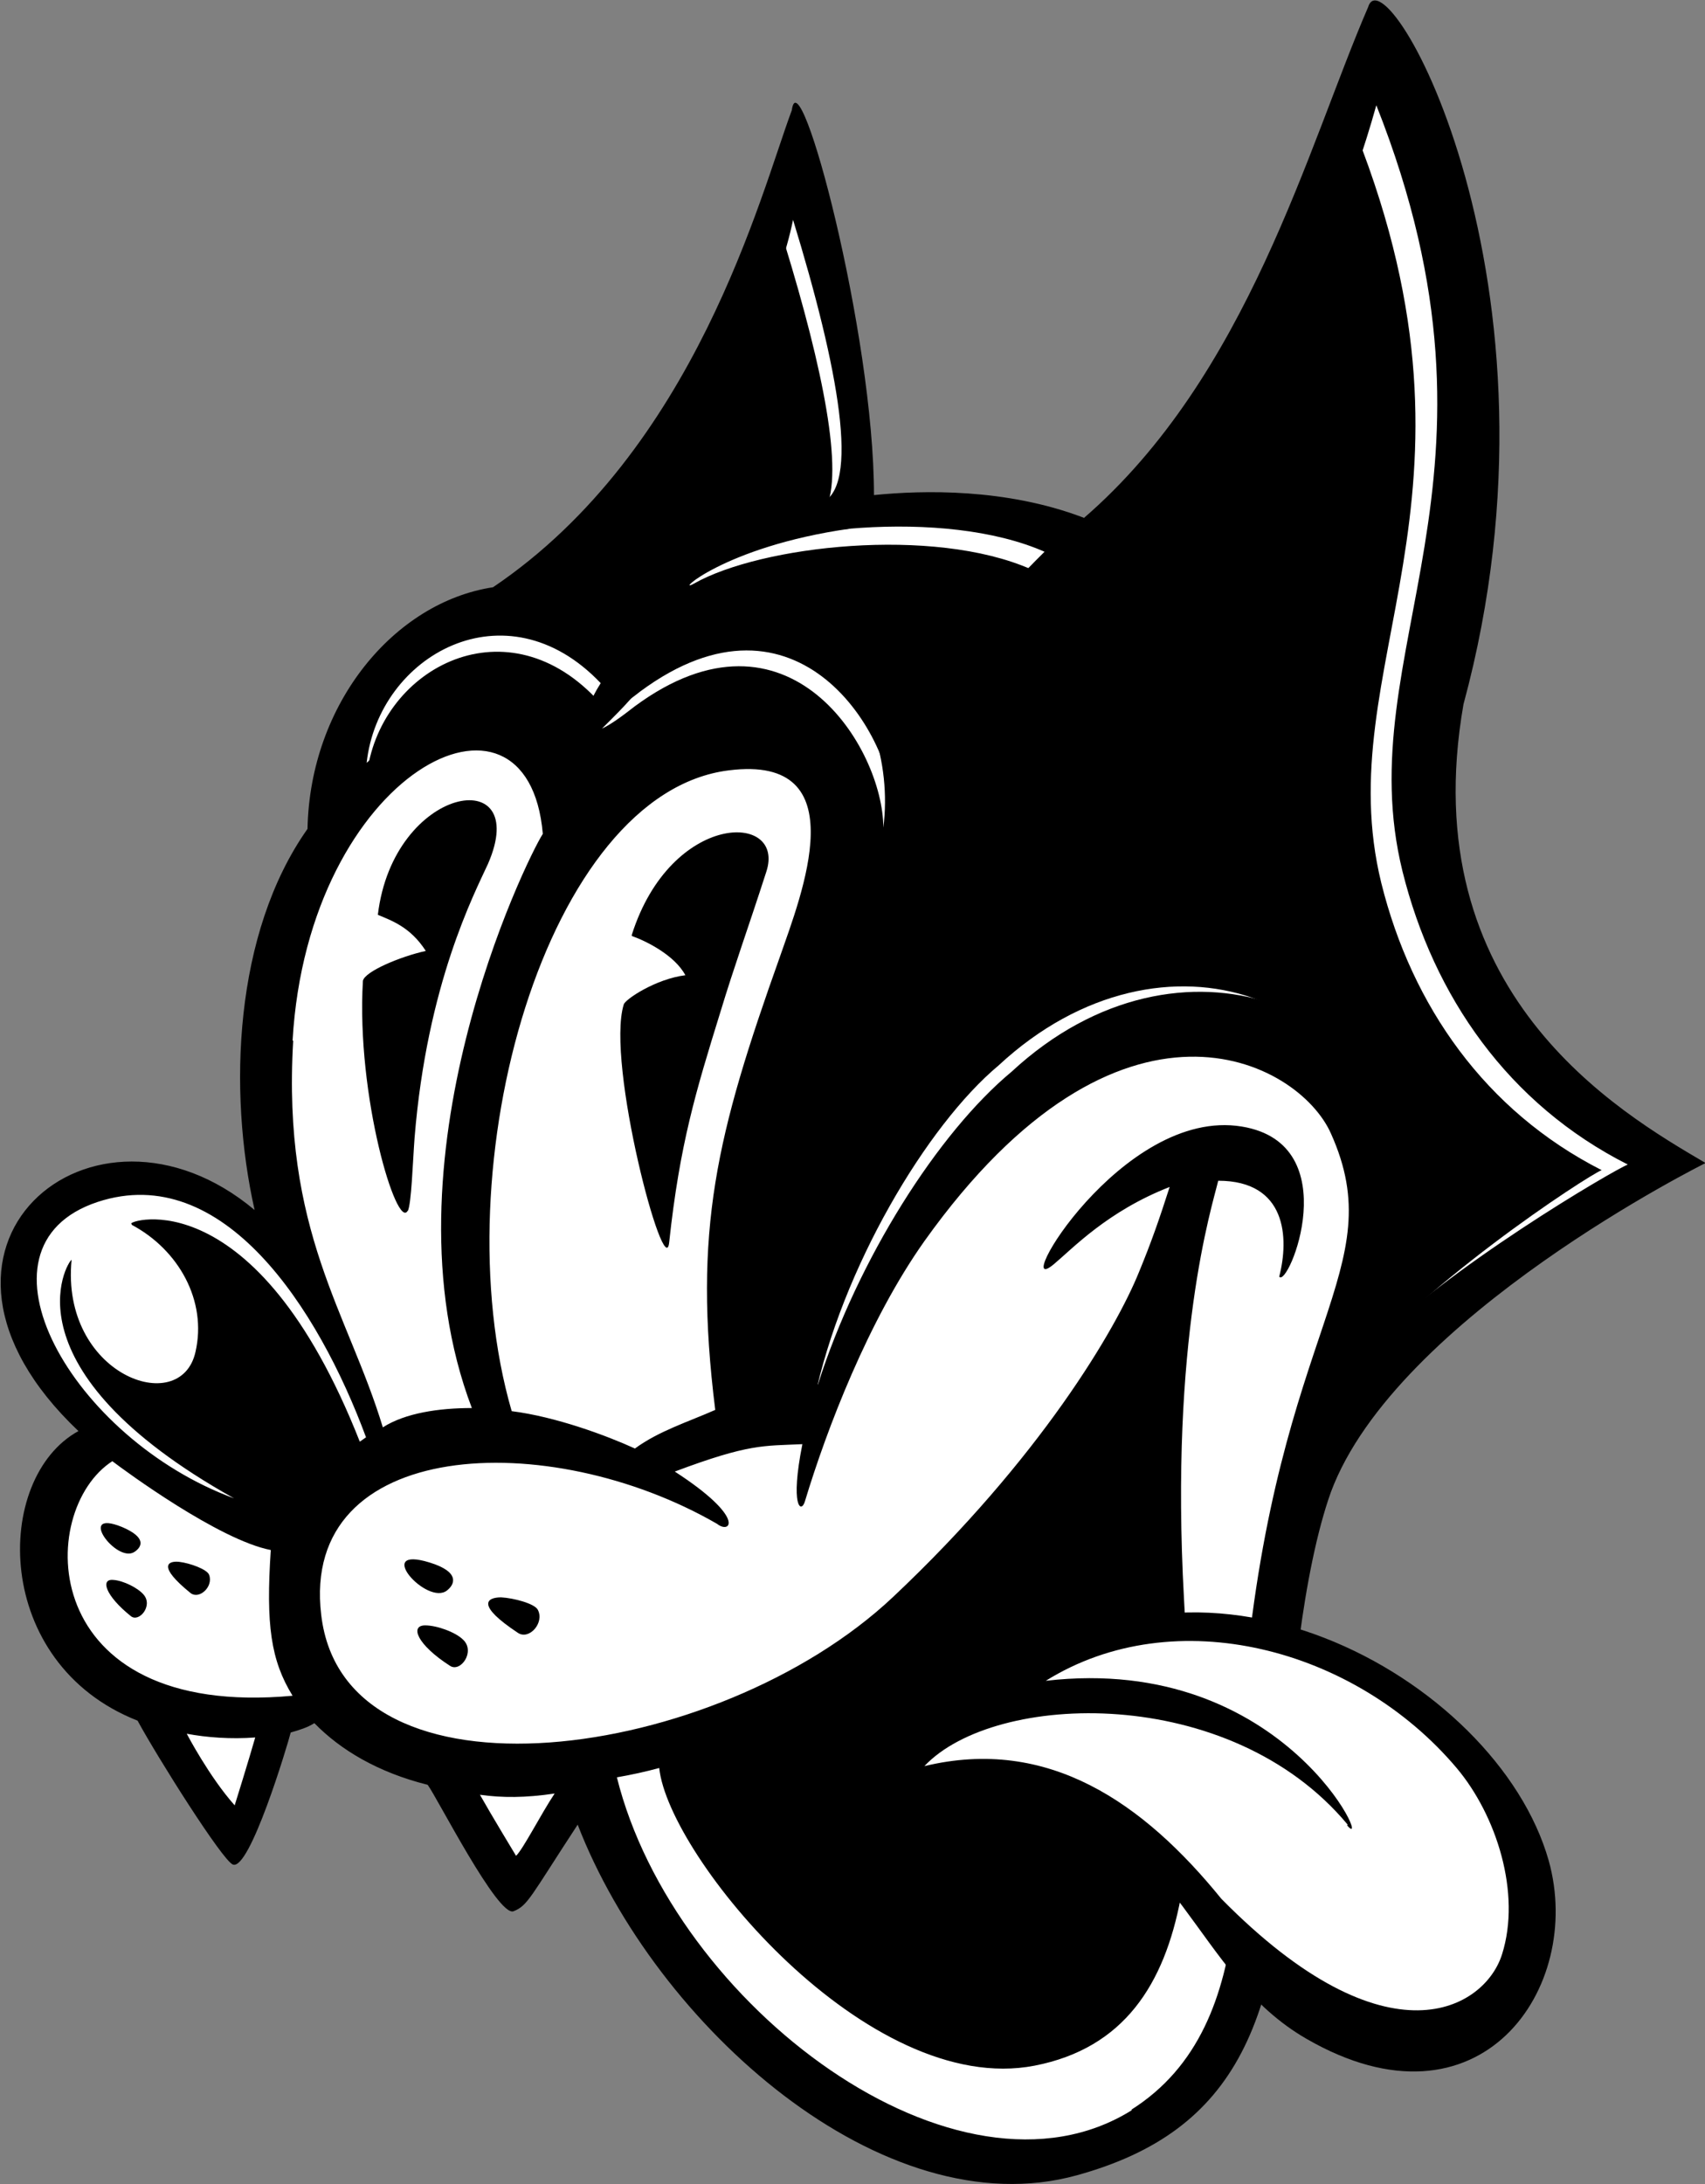
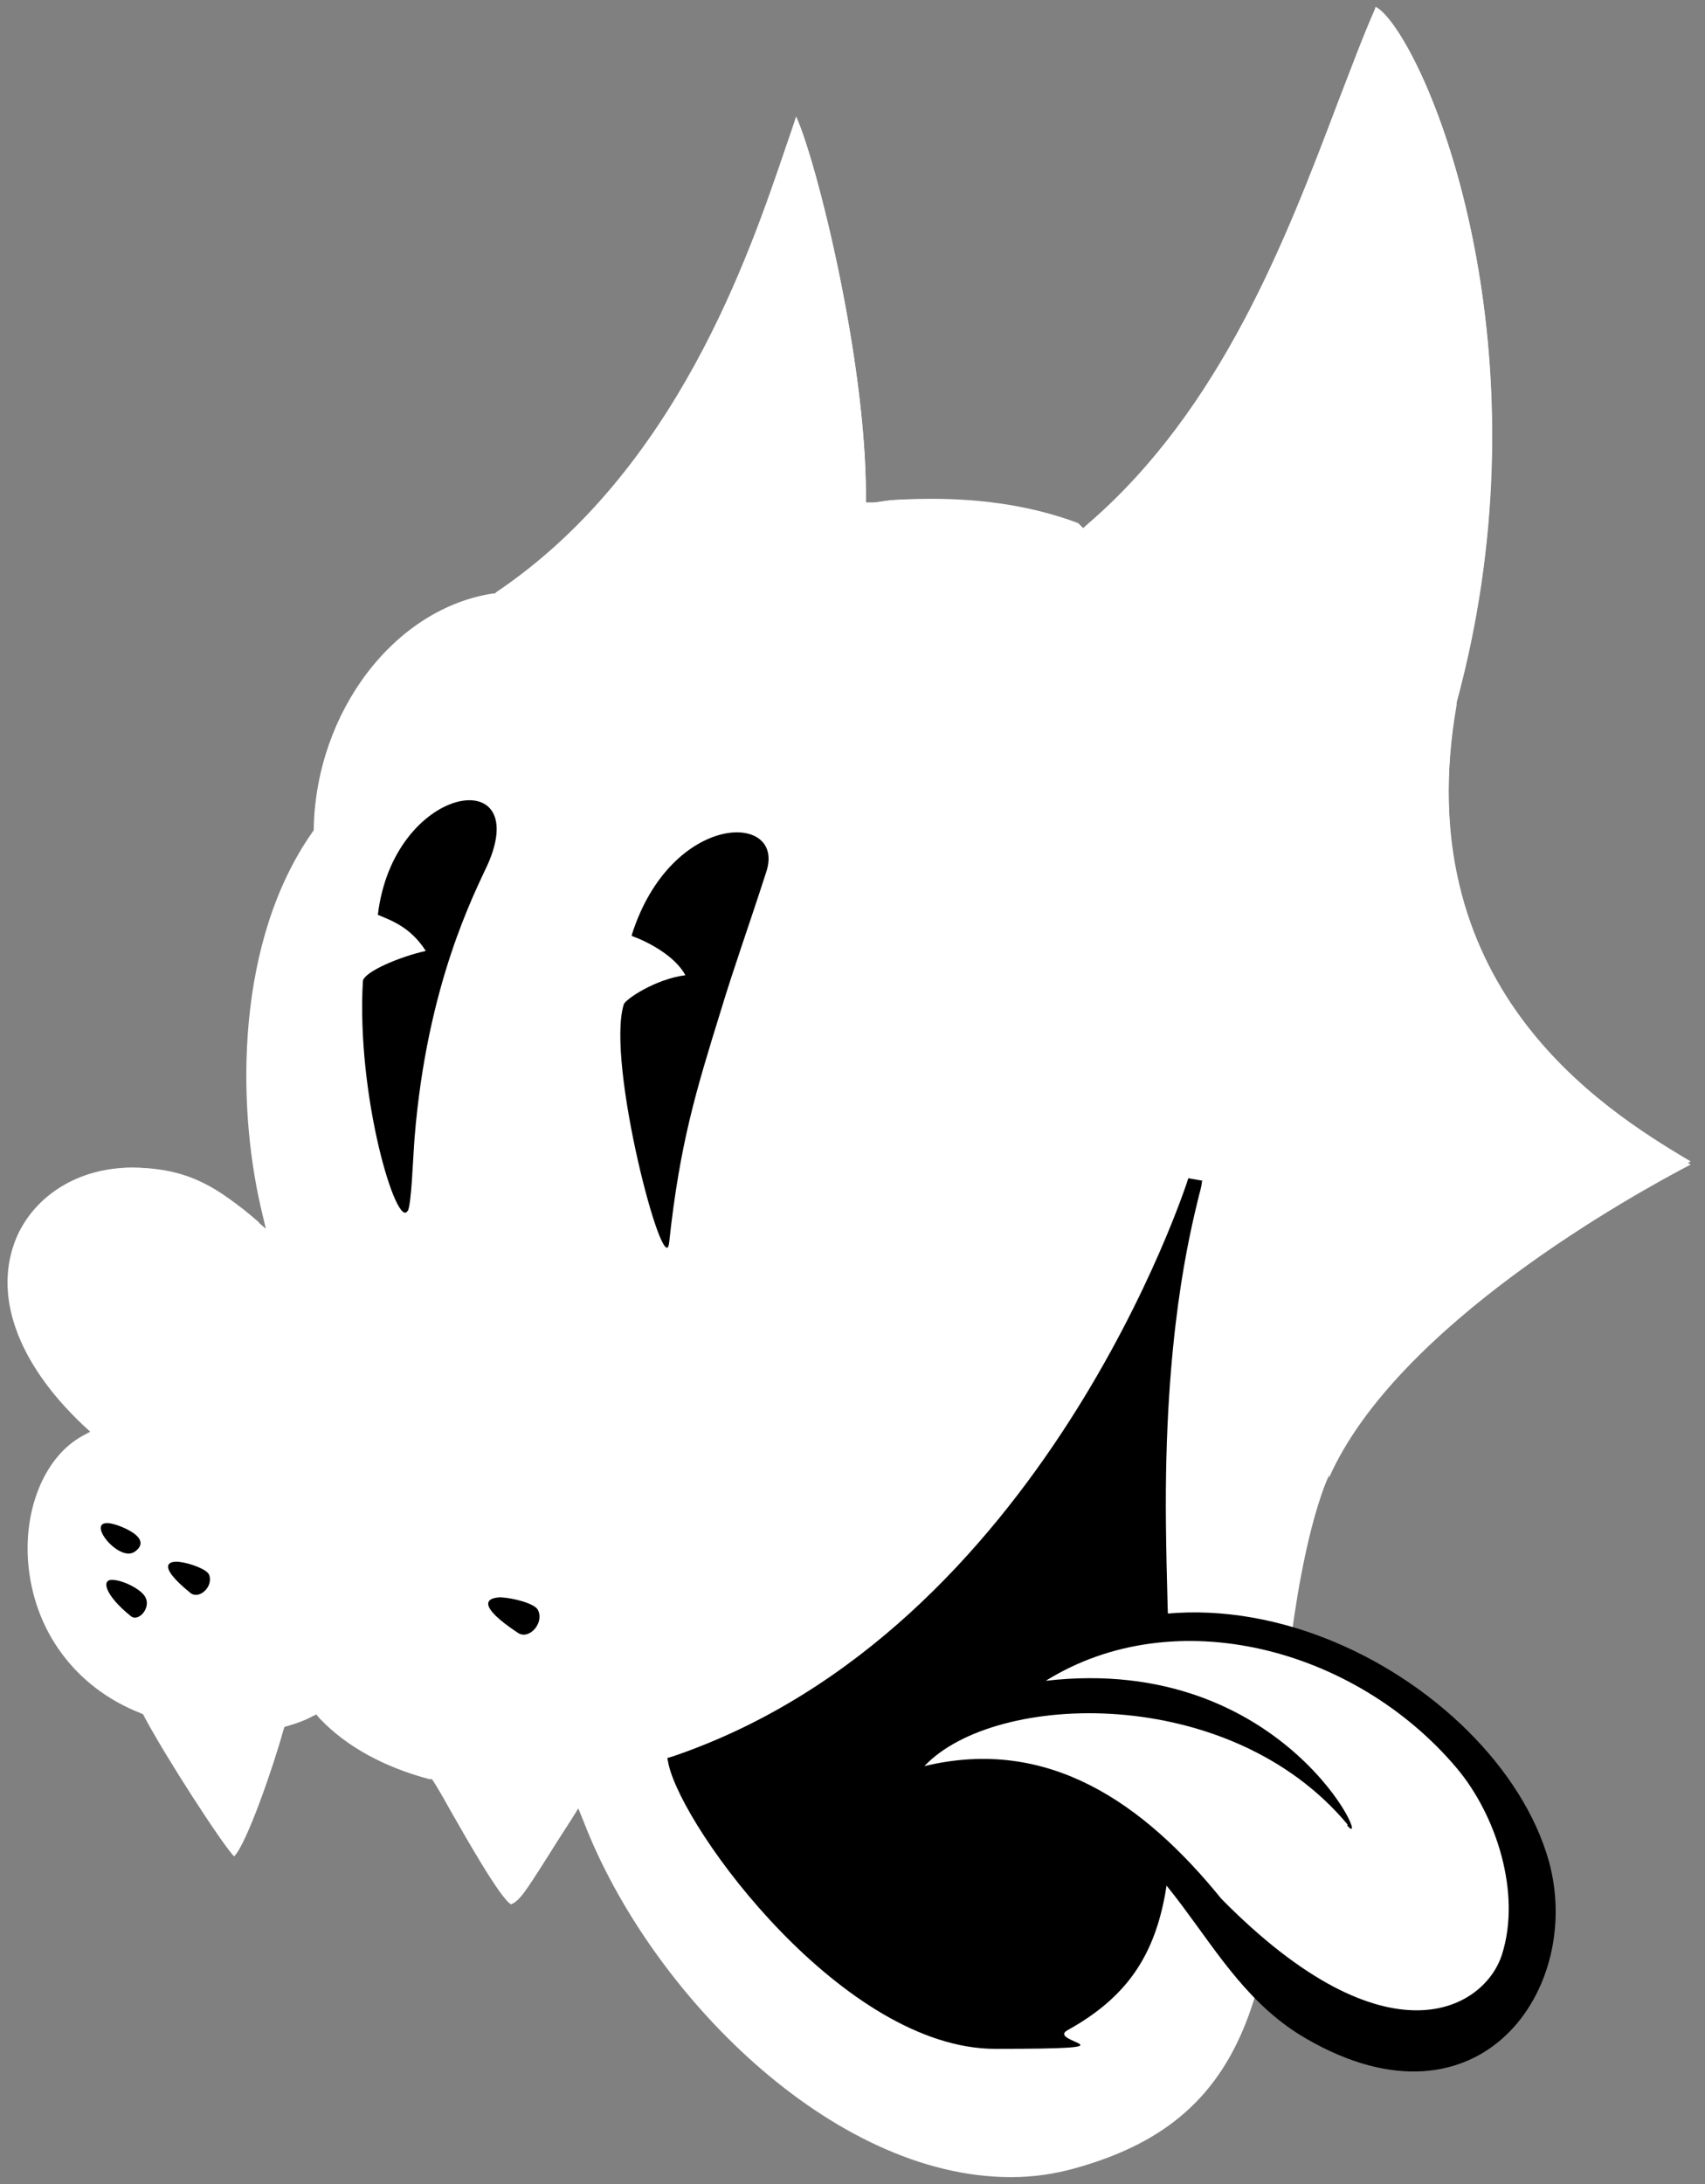
<svg xmlns="http://www.w3.org/2000/svg" id="Calque_1" version="1.1" viewBox="0 0 273.9 350.7">
  <rect x="0" y="0" width="273.9" height="350.7" fill="#808080" stroke="none" />
  <defs>
    <style>
      .st0 {
        fill: #fff;
      }
    </style>
  </defs>
  <path class="st0" d="M162.4,349.6c-28.8,0-58-29.6-68.6-57l-.9-2.2-1.3,2c-1.5,2.3-2.7,4.2-3.7,5.8-3.8,6-4.5,7-5.8,7.6-1.7-.9-7.3-10.8-9.7-15-1.5-2.7-2.4-4.2-2.8-4.8l-.2-.3h-.4c-7.2-1.9-13.3-5.2-17.6-9.7l-.6-.7-.8.4c-1.1.6-2.3,1-3.6,1.4l-.7.2-.2.6c-1.5,5.5-5.9,18.3-7.9,20.2-2-2.1-11-16-14.4-22.4l-.2-.4-.4-.2c-10.5-4.1-17.3-13.3-18.1-24.5-.6-8.8,2.9-16.8,8.7-20l1.3-.7-1.1-1c-10.8-10.2-14.6-21.2-10.7-30.3,3-6.8,10.1-11.1,18.4-11.1s13.1,2.6,18.9,7.5l2.7,2.3-.8-3.4c-3.9-16.9-4-42.8,8.3-60.3l.2-.3v-.3c.4-18.8,13-35.3,28.8-37.7h.3s.2-.2.2-.2c29-19.5,40.7-54.4,46.4-71.1.7-2,1.3-3.8,1.8-5.3,3.2,7,11.2,38.8,11.2,60.7v1.3h1.3c3.1-.5,6.2-.6,9.3-.6,8.7,0,16.6,1.3,23.5,3.9l.8.8.9-.8c21.3-18.4,31.7-45.6,40-67.5,2.1-5.4,4-10.6,6-15.1,0-.1,0-.2.1-.3.4.2,1.3.8,2.7,2.7,9.1,12.4,24.3,57.1,10.3,108.9-7.9,45.3,22.7,65,37.6,73.8-9.2,4.8-49.5,27-59,52.6-4.5,12.5-6.8,33.9-7,48.4-.5,38.2-9.1,54.1-33,60.7-3.2.9-6.7,1.4-10.1,1.4h0Z" />
  <g>
-     <path class="st0" d="M34.9,276.9c-2.9-.2-8.2-1.7-11.3-.1,3.8,6.8,11.9,19.4,13.8,21.3,1.9-1.8,5.8-12.9,7.5-18.9-1.3-3.3-6.7-2-10.1-2.2Z" />
    <path class="st0" d="M92.5,286.1c-.2-1.8-6.7-1-8.1-.9-2.4.2-4.9.5-7.2.1-2.8-.4-6-1.1-7.2,1.2.5.8,1.3,2.1,2.5,4.2,2.4,4.3,8,14.1,9.7,15,1.3-.6,2-1.6,5.8-7.6,1-1.6,2.2-3.5,3.7-5.8l.8-1.3c.3-1.5.2-3.1,0-5Z" />
  </g>
  <path class="st0" d="M60.8,232.2c.3-.1.6-.3.9-.4-3.9-8.3-8.3-16.2-12.8-24.1-2.3-4-4.7-7.8-7.4-11.5l-1.4-1.2c-5.9-4.9-12.4-7.5-18.9-7.5s-15.4,4.3-18.4,11.1c-3.9,8.9-.2,19.7,10.1,29.7,10.4,5.6,18.4,15,30.2,18.2,2.9-6,11.1-10.7,17.4-13.9,0-.2.2-.3.4-.4Z" />
  <path class="st0" d="M118.6,229.2c.2,0,.3,0,.5,0-1.1-15.3,1-30.6,4.3-45.6,1.7-8,3.4-16.3,6-24.1,2-5.9,4.5-11.6,5.7-17.7-.6,0-1.2-.8-.9-1.5,4.2-9.3-4.5-20.9-14.9-21.2-5.6-.2-10.5,1.1-15,4.2-4.2,2.9-9.5,5.7-12.2,9.9-.4.7-1.8.6-1.9-.2-.9-4.3-2.4-9.7-6.1-12.8-4.7-4-11.8-3.6-16.7-.2-4,2.7-8.2,6.1-11.6,9.4-2.7,2.6-4.8,5.6-7.7,8.1-9.8,17.1-9.6,40.3-6.1,56,3.3,4.1,6.1,8.6,8.8,13.3,4.6,8,7.1,16.8,11,25.2,5-2,13.3-4.5,18.3-3.9,4.1.5,8,3,11.9,4.1,3.7,1.1,7.4,2.2,11.1,3.5,4.1-3.7,9.5-4.2,14.7-5.3,0-.5.3-1,1-1Z" />
  <path class="st0" d="M234,112.8c14.1-51.8-1.2-96.5-10.3-108.9-1.4-1.9-2.3-2.5-2.7-2.7,0,0,0,.2-.1.3-1.9,4.5-3.9,9.6-6,15.1-8.3,21.9-18.7,49.1-40,67.5l-.9.8-.8-.8c-6.8-2.6-14.7-3.9-23.5-3.9s-6.2.2-9.3.5h-1.3c0,.1,0-1.1,0-1.1,0-21.9-7.9-53.7-11.2-60.7-.5,1.5-1.1,3.3-1.8,5.3-5.6,16.8-17.4,51.6-46.4,71.1l-.2.2h-.3c-15.4,2.3-27.7,18.1-28.7,36.2.8-.9,1.5-1.8,2.4-2.6,2.4-2.3,5.1-4.3,7.6-6.5,3.7-3.2,7.9-6.7,13.2-7.1,10.4-.9,15.6,6.4,17.8,14.9,1.6-1.7,3.4-3.1,5.5-4.5,3.5-2.4,6.7-5,10.5-6.8,5.4-2.6,12.3-2.5,18-.6,6.9,2.3,11.4,9.7,11.5,16.7.4.1.7.4.7.9-.3,7.9-3.4,15-5.9,22.4-2.6,7.8-4.4,15.9-6.1,23.9-3.3,15.5-5.7,31.2-4.6,47,.1,0,.3,0,.4,0,.6-.2,1.2-.4,1.8-.6.6-.3,1.2,0,1.5.5,2.1-.1,4.1-.3,6.2-.1.2-.8.5-1.5.8-2.2,3.6-10.8,8.9-21.5,16.2-30.5,0-.2,0-.4.2-.6,11.5-14.5,36.5-36.7,57.4-25.2,9.8,5.4,14.3,15.3,13.5,25.9-.5,6.1-1.9,12.1-3,18.1-.4,2.1-.8,4.3-1.4,6.4.1.2.1.4,0,.7-1.9,4.6-1.1,9.3-1.2,14,0,.5,0,1,0,1.5,10.9-24.6,49.1-45.6,58.1-50.3-14.9-8.8-45.5-28.5-37.6-73.8Z" />
  <g>
    <path d="M65.5,194.5c.6-1.2.8-7.8,1.1-11.8,2-24.7,9.6-39.2,11.8-44,7.1-16.3-15.2-12.7-17.7,8.2,2.1.9,5.2,1.9,7.7,5.8-4.1.9-9.8,3.3-10.1,4.8-1.1,18.6,5.5,40.2,7.2,36.9Z" />
    <path d="M101.5,150.3c2.3.8,6.9,3.1,8.6,6.3-4.8.6-9.7,3.9-9.9,4.7-2.9,9.4,6.6,45,7.3,38.2,1.7-15.8,4.3-24.3,8.2-36.9,2.3-7.6,4.4-13.3,7.4-22.6,3.2-9.7-15.3-9.7-21.6,10.1Z" />
-     <path d="M273.9,186.7c-13.8-8.1-46.9-27.3-38.8-73.6,18.3-67.5-12.5-121.2-15.3-112-9.7,22.4-19.3,59.3-45.7,82.1,0,0,0-.1-.1-.1-12.4-4.7-25.7-4.4-33.6-3.6,0-26-12-70.9-13.2-61.8-5,13.4-15.4,54.6-48,76.6-15.8,2.4-29.4,18.6-29.8,38.8-11.8,16.7-12.8,42.1-8.5,61.2-26-21.8-59.3,6.1-28.3,35.5-13.7,7.5-13.9,37.3,9.5,46.5,3.2,5.9,13.6,22.4,15.3,23.1,2.7,1.1,8.8-19.2,9.3-21.2,1.4-.4,2.7-.8,3.8-1.5,4.2,4.3,10.2,7.9,18.2,9.9,1.5,2,11.3,21.3,13.8,20.3,2.3-.9,2.7-2.3,10.3-13.9,12.5,32.3,49.1,64.9,80.2,56.3,25.7-7.1,33.4-24.7,33.9-61.7.2-13.8,2.4-35.4,6.9-48,10.5-28.2,60.3-52.9,60.3-52.9ZM47,167.1c2.5-43.2,37.8-61.1,40.2-33.2-2.7,4.2-26.4,52.7-11.4,92.2-5.3,0-10.7.8-14.3,3.1-5.6-18.5-16.2-31.4-14.4-62.1ZM114.9,226.4c-4.3,1.9-9.1,3.4-12.9,6.2-4.6-2.1-12.7-5.1-19.8-6-11.4-39.3,5.6-99.3,34.9-102.9,20.7-2.6,11.6,20.1,8.2,29.9-10.2,28.6-14,43.9-10.4,72.8ZM37.7,289.9c-4.1-4.6-7.7-11.5-7.7-11.5,3.2.6,7.1.9,11,.6-1,3.5-3.2,10.6-3.3,10.9ZM18,234.6c2.1,1.6,17.2,12.7,25.5,14.3-.8,12,0,17.7,3.5,23.4-41.3,3.8-41.3-29.8-28.9-37.7ZM21.2,196.7c7.5,4,12.1,12.2,10.2,20.4-2.4,10.7-21.7,3.6-19.9-14.8-.7.3-11.1,17.5,26.1,38.3-25.9-9.5-43.7-40.4-21.9-47.6,20.1-6.6,35.4,17,43.1,37.8-.6.4-.4.3-1,.7-16.8-42.6-37.5-35.4-36.7-35ZM82.9,298s-4-6.6-5.8-9.8c3.6.5,7.3.5,12-.2-2.2,3.3-5.1,9-6.2,10ZM181.9,338.8c-28,17.6-73.7-16.8-82.8-53.4,2.3-.4,4.6-.9,6.8-1.5,1.5,14.3,33.5,53,60.3,47.8,28.8-5.6,25.8-41.2,24-75-2.3-41.7,4.5-62.9,5.5-67.1,11,0,11.4,9.2,9.8,15.4,1.4,2,11-21.3-6-24.1-19.3-3.2-37.5,28.2-30.2,22.1,3-2.5,8.6-8.5,18.6-12.4-1.7,5.3-3,9-4.9,13.6-3.7,9.2-15.9,30-39.6,52.3-28.2,26.5-88.1,34.7-91.8,2.8-3.4-28.5,36.6-30.2,63.6-14.6,2.1,1.7,4.8-.9-6.8-8.4,12-4.5,14.2-4.1,20.5-4.4-2,10-.2,11.2.4,9.2,3.5-11.6,10.2-29.1,19.2-41.8,31.5-44.2,60.1-29,65.3-17.3,9.9,22-8.5,30.7-13.8,87.8-2.2,23.5,3.6,55.2-18.3,69ZM192,189.5c-.1,2-6.2,18.7-5.8,55.1.5,50.7,5.8,68.9-15.3,80.5-26.1,14.4-59.7-30-62.4-42,60.7-20.8,83.5-93.6,83.5-93.6ZM219.3,217.1c2.1-9.4,5.2-18.1,5.4-28,.5-26.8-34.9-42.3-62.2-17-11.8,9.8-24.7,30.1-31.1,50.2-3,0-6.1.6-9.1,1.4-5.4-51.9,22.4-80.1,10.7-98.3-10.1-15.8-28.2-11-41.2,2.8-4.2-21.7-22.2-15.6-32.9-5.7,1.9-17.3,22.4-28.8,37.6-12.8-3.5,5.5-3,8.7,6.4,1.3,25.2-18.6,40.7,7,40.7,19.9,7.9-23.6-15.3-46.9-43.4-24.6-1.9-5.2-7.7-9.2-11-10.8,13.2-8,33.9-39.1,38.2-60.2,7.3,23.8,10.9,43.2,4.4,45.5-17.7,4.2-22.7,12-19.3,10.1,11.1-6.2,39.2-9.4,55.3-2.3-8.1,8-9.3,10.6-7.9,9.7,10.2-7,45.3-24.5,61.2-81.4,23.9,60.3-4.6,87.3,4.2,123,5,20.1,17,37.4,36.2,47.1-2.1.8-29.4,16.7-42.2,30Z" />
  </g>
  <path d="M193.2,189.6l-2.3-.4c-.2.7-23.3,72.5-82.7,92.8l-1,.3.2,1c2.4,10.7,28.2,45.7,52.5,45.7s8-1,11.6-3c17.9-9.9,17.5-24.7,16.4-57.1-.2-7.1-.5-15.2-.6-24.3-.3-30.1,3.8-46.4,5.3-52.6.4-1.4.5-2.1.5-2.5Z" />
-   <path d="M214.3,223.3c2-9.2,6.6-23.8,6.9-33.4.9-29.3-34.1-43.6-60.8-18.8-11.5,9.6-25.2,32.6-29.6,53.7-2.9,0-8.1.2-11,1-5.3-50.8,23.1-80.4,11.7-98.3-9.9-15.4-27.6-10.8-40.4,2.8-4.2-21.3-21.7-15.3-32.2-5.6,1.8-17,21.9-28.2,36.8-12.6,8.8-3.5,9-3,1,4.9,1.3-.6,3-1.8,5.3-3.6,24.7-18.2,39.9,6.8,39.9,19.5,2.7-20.9-15-45.9-42.5-24.1-1.9-5-12.8-8.8-16-10.3,20.1-15.2,35.7-43.3,42.7-59.2,6.1,19.9,9.5,36.6,6.5,42.5-.5,1,4.8,2.8,3.9,3.1-20.4,2.9-28.3,10.7-25,8.8,10.8-6.1,38.4-9.2,54.1-2.3-7.9,7.8-2.9,4.6-1.7,3.5,6.5-6,35.7-19,53.9-73.6,23.4,59.1-4.5,85.5,4.1,120.5,4.9,19.7,16.7,36.6,35.4,46.1-2.1.8-30.1,18.9-42.9,35.5Z" />
  <g>
    <path class="st0" d="M227.2,331.5c-5.2,0-10.8-1.7-16.7-5.1-7.4-4.3-12-10.6-16.9-17.3-6.6-9.1-13.4-18.5-27.9-22.4-3.3-.9-6.7-1.3-9.9-1.3-8.7,0-14.3,3.3-15.7,4.2-.4,0-.4-.2-.4-.4-.3-3,9.8-14.2,20.3-16.7h.3c0,0,.2-.3.2-.3,8.6-8.2,19.5-12.6,31.4-12.6,23.9,0,50.1,18.3,56,39.2,2.5,8.9.7,18.5-4.7,25.1-2.8,3.5-7.9,7.6-16.1,7.6s0,0,0,0Z" />
    <path d="M159.7,271.7c-12.8,2.9-25.8,18.7-19.5,19,0,0,9.5-7.1,25.1-2.9,24.5,6.5,26.5,29.2,44.6,39.6,27.9,16.1,44.6-8.2,38.9-28.6-8.4-29.7-57.9-56.7-89.1-27ZM216.4,293.1c4.4,5.3-9.6-27.7-48.4-23.2,20.7-12.9,49.7-5.3,66,14,6.4,7.6,10.4,20.1,7.3,29.9-2.7,8.7-18.3,18.3-45.1-8.9-12.5-15.4-27.8-26.1-47.7-21.3,11.3-12,49.1-13.3,68,9.4Z" />
  </g>
  <g>
-     <path d="M21.6,249.2c1.2-.8,2-2.3-2-4-7.4-3-.9,5.9,2,4Z" />
+     <path d="M21.6,249.2c1.2-.8,2-2.3-2-4-7.4-3-.9,5.9,2,4" />
    <path d="M28.8,250.8c-1.9-.2-3.5.7,1.8,5,1.4,1.1,3.7-1,3-2.9-.3-.9-3.1-1.9-4.8-2.1Z" />
    <path d="M18.2,253.7c-2.1-.2-1.3,2.5,2.8,5.8,1.3,1.1,3.6-1.6,2.1-3.4-.9-1.1-3.3-2.3-4.9-2.4Z" />
-     <path d="M71.8,255.4c1.3-1,2.1-3-2.8-4.5-9.1-2.8-.4,7,2.8,4.5Z" />
    <path d="M80.5,256.5c-2.3,0-4.1,1.2,2.7,5.7,1.8,1.2,4.3-1.6,3.2-3.7-.5-1-3.9-1.9-5.9-2Z" />
-     <path d="M68.3,261c-2.5,0-1.3,3.1,4,6.5,1.7,1.1,4.1-2.3,2.1-4.2-1.2-1.2-4.2-2.3-6.1-2.3Z" />
  </g>
</svg>